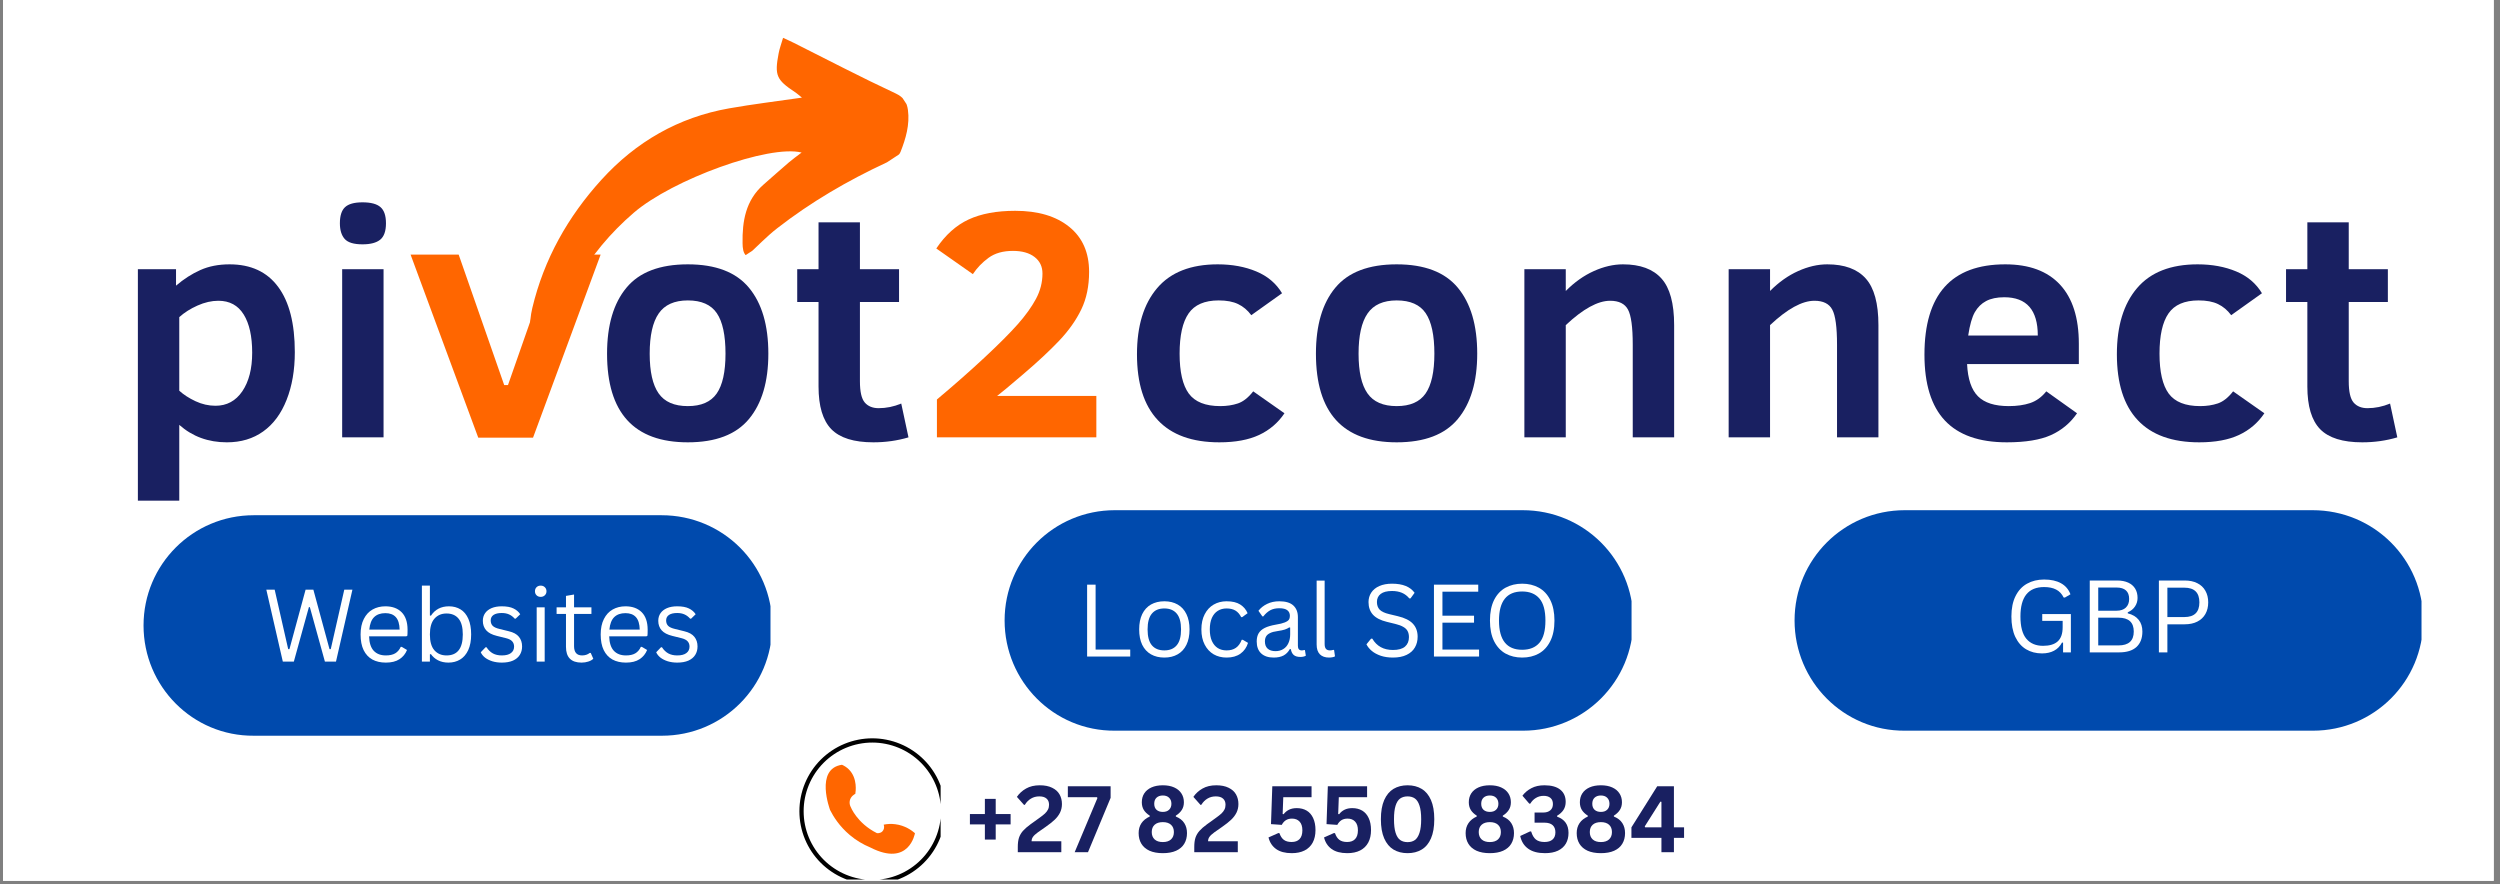
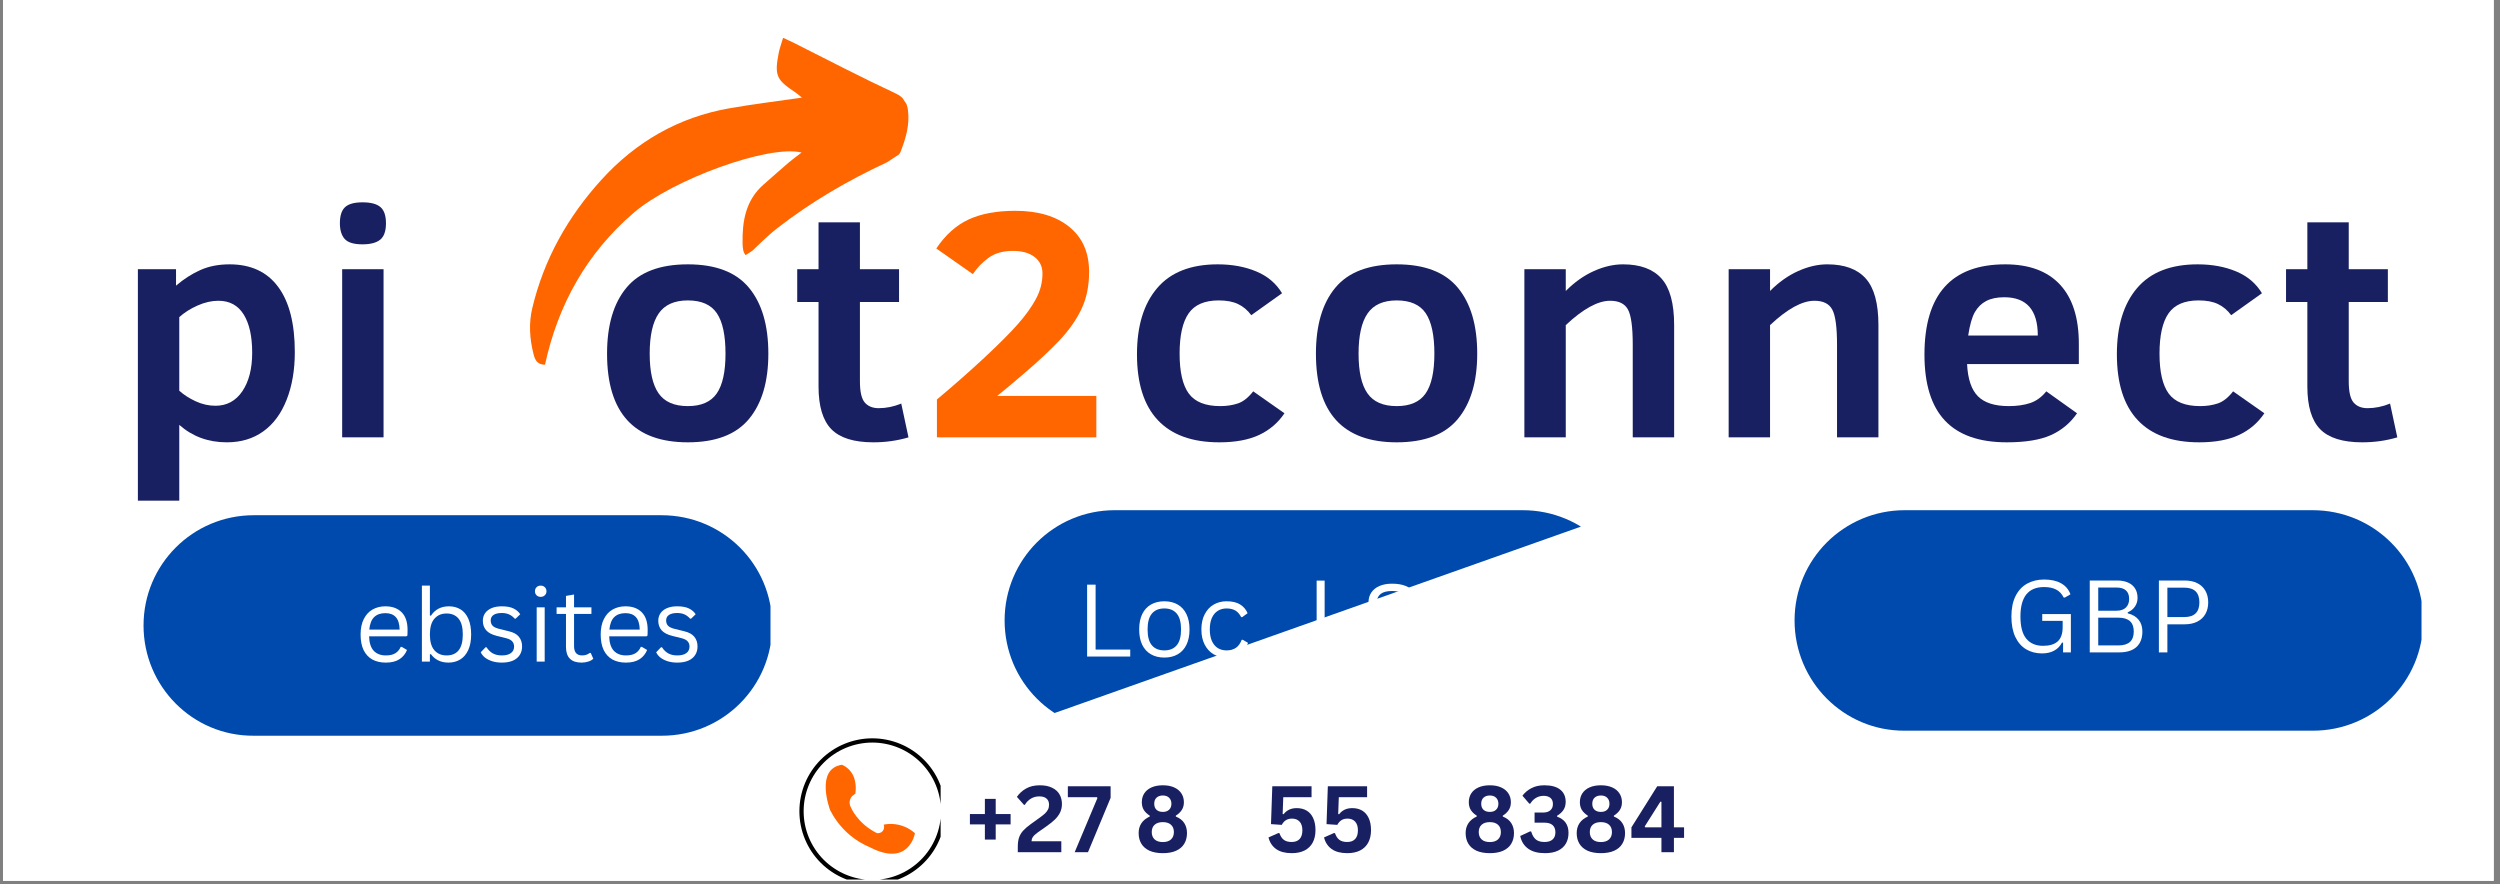
<svg xmlns="http://www.w3.org/2000/svg" width="755" zoomAndPan="magnify" viewBox="0 0 566.25 200.25" height="267" preserveAspectRatio="xMidYMid meet" version="1.0">
  <rect x="0" y="0" width="566.25" height="200.25" fill="#808080" stroke="none" />
  <defs>
    <g />
    <clipPath id="a6c77762ba">
      <path d="M 0.684 0 L 564.82 0 L 564.82 199.504 L 0.684 199.504 Z M 0.684 0 " clip-rule="nonzero" />
    </clipPath>
    <clipPath id="4dc2f26b27">
-       <path d="M 222.543 115.215 L 364.547 115.215 L 364.547 165.508 L 222.543 165.508 Z M 222.543 115.215 " clip-rule="nonzero" />
+       <path d="M 222.543 115.215 L 364.547 115.215 L 222.543 165.508 Z M 222.543 115.215 " clip-rule="nonzero" />
    </clipPath>
    <clipPath id="398342d49f">
      <path d="M 401.469 115.215 L 543.473 115.215 L 543.473 165.508 L 401.469 165.508 Z M 401.469 115.215 " clip-rule="nonzero" />
    </clipPath>
    <clipPath id="42e97d44d5">
      <path d="M 27.512 116.355 L 169.516 116.355 L 169.516 166.648 L 27.512 166.648 Z M 27.512 116.355 " clip-rule="nonzero" />
    </clipPath>
    <clipPath id="0ac85bfa64">
      <rect x="0" width="102" y="0" height="32" />
    </clipPath>
    <clipPath id="f11c4d0ff4">
      <rect x="0" width="113" y="0" height="32" />
    </clipPath>
    <clipPath id="3445ace705">
      <rect x="0" width="49" y="0" height="32" />
    </clipPath>
    <clipPath id="80c3dd6ad9">
      <path d="M 0.703 18 L 542 18 L 542 121 L 0.703 121 Z M 0.703 18 " clip-rule="nonzero" />
    </clipPath>
    <clipPath id="c2c0cfdced">
      <rect x="0" width="542" y="0" height="103" />
    </clipPath>
    <clipPath id="c444443379">
      <path d="M 115 8 L 201 8 L 201 83 L 115 83 Z M 115 8 " clip-rule="nonzero" />
    </clipPath>
    <clipPath id="6b1424fbbd">
      <path d="M 99.285 56.559 L 185.012 0.266 L 205.039 30.766 L 119.312 87.059 Z M 99.285 56.559 " clip-rule="nonzero" />
    </clipPath>
    <clipPath id="ad79d0d985">
      <path d="M 99.285 56.559 L 185.012 0.266 L 205.039 30.766 L 119.312 87.059 Z M 99.285 56.559 " clip-rule="nonzero" />
    </clipPath>
    <clipPath id="a22be20e23">
      <path d="M 0.02 41 L 45 41 L 45 84 L 0.02 84 Z M 0.02 41 " clip-rule="nonzero" />
    </clipPath>
    <clipPath id="b6c41a235a">
      <rect x="0" width="46" y="0" height="107" />
    </clipPath>
    <clipPath id="5dbfd53ded">
      <rect x="0" width="545" y="0" height="168" />
    </clipPath>
    <clipPath id="2d9323da38">
      <path d="M 180.922 167.086 L 213.051 167.086 L 213.051 199.219 L 180.922 199.219 Z M 180.922 167.086 " clip-rule="nonzero" />
    </clipPath>
  </defs>
  <g clip-path="url(#a6c77762ba)">
    <path fill="#ffffff" d="M 0.684 0 L 564.82 0 L 564.82 199.504 L 0.684 199.504 Z M 0.684 0 " fill-opacity="1" fill-rule="nonzero" />
    <path fill="#ffffff" d="M 0.684 0 L 564.82 0 L 564.82 199.504 L 0.684 199.504 Z M 0.684 0 " fill-opacity="1" fill-rule="nonzero" />
  </g>
  <g transform="matrix(1, 0, 0, 1, 5, 0)">
    <g clip-path="url(#5dbfd53ded)">
      <g clip-path="url(#4dc2f26b27)">
        <path fill="#004aad" d="M 364.934 140.531 C 364.934 154.352 353.781 165.5 339.965 165.5 L 247.516 165.5 C 233.695 165.598 222.543 154.352 222.543 140.531 C 222.543 126.711 233.695 115.559 247.516 115.559 L 339.867 115.559 C 353.781 115.559 364.934 126.711 364.934 140.531 Z M 364.934 140.531 " fill-opacity="1" fill-rule="nonzero" />
      </g>
      <g clip-path="url(#398342d49f)">
        <path fill="#004aad" d="M 543.859 140.531 C 543.859 154.352 532.707 165.5 518.891 165.5 L 426.441 165.5 C 412.621 165.598 401.469 154.352 401.469 140.531 C 401.469 126.711 412.621 115.559 426.441 115.559 L 518.793 115.559 C 532.707 115.559 543.859 126.711 543.859 140.531 Z M 543.859 140.531 " fill-opacity="1" fill-rule="nonzero" />
      </g>
      <g clip-path="url(#42e97d44d5)">
        <path fill="#004aad" d="M 169.902 141.672 C 169.902 155.492 158.75 166.641 144.93 166.641 L 52.48 166.641 C 38.664 166.738 27.512 155.492 27.512 141.672 C 27.512 127.852 38.664 116.699 52.48 116.699 L 144.836 116.699 C 158.75 116.699 169.902 127.852 169.902 141.672 Z M 169.902 141.672 " fill-opacity="1" fill-rule="nonzero" />
      </g>
      <g transform="matrix(1, 0, 0, 1, 53, 125)">
        <g clip-path="url(#0ac85bfa64)">
          <g fill="#ffffff" fill-opacity="1">
            <g transform="translate(1.448, 24.846)">
              <g>
-                 <path d="M 7.109 0 L 4.609 0 L 0.875 -16.281 L 2.766 -16.281 L 5.828 -2.812 L 6.109 -2.812 L 9.766 -16.281 L 11.531 -16.281 L 15.188 -2.812 L 15.469 -2.812 L 18.531 -16.281 L 20.375 -16.281 L 16.656 0 L 14.141 0 L 10.734 -12.328 L 10.516 -12.328 Z M 7.109 0 " />
-               </g>
+                 </g>
            </g>
          </g>
          <g fill="#ffffff" fill-opacity="1">
            <g transform="translate(22.329, 24.846)">
              <g>
                <path d="M 11.703 -5.719 L 3.266 -5.719 C 3.316 -4.227 3.672 -3.133 4.328 -2.438 C 4.992 -1.738 5.906 -1.391 7.062 -1.391 C 7.938 -1.391 8.641 -1.547 9.172 -1.859 C 9.711 -2.172 10.133 -2.66 10.438 -3.328 L 10.672 -3.328 L 11.859 -2.625 C 11.504 -1.738 10.93 -1.039 10.141 -0.531 C 9.359 -0.02 8.332 0.234 7.062 0.234 C 5.875 0.234 4.852 0 4 -0.469 C 3.156 -0.938 2.5 -1.645 2.031 -2.594 C 1.57 -3.539 1.344 -4.723 1.344 -6.141 C 1.344 -7.523 1.586 -8.695 2.078 -9.656 C 2.566 -10.613 3.227 -11.328 4.062 -11.797 C 4.906 -12.273 5.867 -12.516 6.953 -12.516 C 8.523 -12.516 9.754 -12.066 10.641 -11.172 C 11.523 -10.285 11.973 -8.973 11.984 -7.234 C 11.984 -6.555 11.969 -6.098 11.938 -5.859 Z M 10.188 -7.234 C 10.156 -8.535 9.863 -9.484 9.312 -10.078 C 8.77 -10.672 7.984 -10.969 6.953 -10.969 C 5.879 -10.969 5.035 -10.672 4.422 -10.078 C 3.805 -9.484 3.438 -8.535 3.312 -7.234 Z M 10.188 -7.234 " />
              </g>
            </g>
          </g>
          <g fill="#ffffff" fill-opacity="1">
            <g transform="translate(35.418, 24.846)">
              <g>
                <path d="M 8.156 0.234 C 7.25 0.234 6.457 0.055 5.781 -0.297 C 5.113 -0.648 4.582 -1.113 4.188 -1.688 L 3.953 -1.641 L 3.953 0 L 2.141 0 L 2.141 -17.203 L 3.953 -17.203 L 3.953 -10.438 L 4.188 -10.391 C 5.125 -11.805 6.484 -12.516 8.266 -12.516 C 9.266 -12.516 10.145 -12.281 10.906 -11.812 C 11.664 -11.344 12.254 -10.629 12.672 -9.672 C 13.086 -8.723 13.297 -7.547 13.297 -6.141 C 13.297 -4.742 13.078 -3.566 12.641 -2.609 C 12.203 -1.66 11.594 -0.945 10.812 -0.469 C 10.039 0 9.156 0.234 8.156 0.234 Z M 7.719 -1.391 C 10.176 -1.391 11.406 -2.973 11.406 -6.141 C 11.406 -7.773 11.082 -8.973 10.438 -9.734 C 9.801 -10.504 8.895 -10.891 7.719 -10.891 C 6.57 -10.891 5.656 -10.492 4.969 -9.703 C 4.289 -8.922 3.953 -7.734 3.953 -6.141 C 3.953 -4.535 4.289 -3.344 4.969 -2.562 C 5.656 -1.781 6.57 -1.391 7.719 -1.391 Z M 7.719 -1.391 " />
              </g>
            </g>
          </g>
          <g fill="#ffffff" fill-opacity="1">
            <g transform="translate(50.066, 24.846)">
              <g>
                <path d="M 5.594 0.234 C 4.82 0.234 4.109 0.133 3.453 -0.062 C 2.797 -0.27 2.238 -0.551 1.781 -0.906 C 1.332 -1.27 1.016 -1.672 0.828 -2.109 L 1.906 -3.234 L 2.141 -3.234 C 2.535 -2.617 3.016 -2.156 3.578 -1.844 C 4.148 -1.539 4.82 -1.391 5.594 -1.391 C 6.5 -1.391 7.188 -1.566 7.656 -1.922 C 8.133 -2.273 8.375 -2.766 8.375 -3.391 C 8.375 -3.879 8.227 -4.281 7.938 -4.594 C 7.656 -4.906 7.195 -5.141 6.562 -5.297 L 4.484 -5.812 C 3.379 -6.082 2.57 -6.504 2.062 -7.078 C 1.551 -7.66 1.297 -8.379 1.297 -9.234 C 1.297 -9.898 1.469 -10.477 1.812 -10.969 C 2.156 -11.457 2.645 -11.836 3.281 -12.109 C 3.926 -12.379 4.691 -12.516 5.578 -12.516 C 6.703 -12.516 7.586 -12.352 8.234 -12.031 C 8.891 -11.719 9.398 -11.281 9.766 -10.719 L 8.734 -9.719 L 8.516 -9.719 C 8.117 -10.164 7.688 -10.488 7.219 -10.688 C 6.758 -10.895 6.211 -11 5.578 -11 C 4.766 -11 4.145 -10.852 3.719 -10.562 C 3.289 -10.27 3.078 -9.852 3.078 -9.312 C 3.078 -8.812 3.227 -8.406 3.531 -8.094 C 3.832 -7.789 4.363 -7.551 5.125 -7.375 L 7.156 -6.875 C 8.227 -6.625 9 -6.203 9.469 -5.609 C 9.945 -5.023 10.188 -4.297 10.188 -3.422 C 10.188 -2.703 10.016 -2.066 9.672 -1.516 C 9.328 -0.961 8.812 -0.531 8.125 -0.219 C 7.438 0.082 6.594 0.234 5.594 0.234 Z M 5.594 0.234 " />
              </g>
            </g>
          </g>
          <g fill="#ffffff" fill-opacity="1">
            <g transform="translate(61.419, 24.846)">
              <g>
                <path d="M 3.047 -14.656 C 2.66 -14.656 2.348 -14.773 2.109 -15.016 C 1.867 -15.254 1.75 -15.555 1.75 -15.922 C 1.75 -16.297 1.867 -16.602 2.109 -16.844 C 2.348 -17.082 2.66 -17.203 3.047 -17.203 C 3.43 -17.203 3.742 -17.082 3.984 -16.844 C 4.234 -16.602 4.359 -16.297 4.359 -15.922 C 4.359 -15.555 4.234 -15.254 3.984 -15.016 C 3.742 -14.773 3.43 -14.656 3.047 -14.656 Z M 2.141 0 L 2.141 -12.281 L 3.953 -12.281 L 3.953 0 Z M 2.141 0 " />
              </g>
            </g>
          </g>
          <g fill="#ffffff" fill-opacity="1">
            <g transform="translate(67.507, 24.846)">
              <g>
                <path d="M 8.297 -1.953 L 8.875 -0.641 C 8.594 -0.359 8.211 -0.145 7.734 0 C 7.266 0.156 6.758 0.234 6.219 0.234 C 3.863 0.234 2.688 -0.953 2.688 -3.328 L 2.688 -10.797 L 0.562 -10.797 L 0.562 -12.281 L 2.688 -12.281 L 2.688 -14.875 L 4.516 -15.188 L 4.516 -12.281 L 8.453 -12.281 L 8.453 -10.797 L 4.516 -10.797 L 4.516 -3.5 C 4.516 -2.094 5.125 -1.391 6.344 -1.391 C 7.008 -1.391 7.582 -1.578 8.062 -1.953 Z M 8.297 -1.953 " />
              </g>
            </g>
          </g>
          <g fill="#ffffff" fill-opacity="1">
            <g transform="translate(76.712, 24.846)">
              <g>
                <path d="M 11.703 -5.719 L 3.266 -5.719 C 3.316 -4.227 3.672 -3.133 4.328 -2.438 C 4.992 -1.738 5.906 -1.391 7.062 -1.391 C 7.938 -1.391 8.641 -1.547 9.172 -1.859 C 9.711 -2.172 10.133 -2.66 10.438 -3.328 L 10.672 -3.328 L 11.859 -2.625 C 11.504 -1.738 10.93 -1.039 10.141 -0.531 C 9.359 -0.02 8.332 0.234 7.062 0.234 C 5.875 0.234 4.852 0 4 -0.469 C 3.156 -0.938 2.5 -1.645 2.031 -2.594 C 1.57 -3.539 1.344 -4.723 1.344 -6.141 C 1.344 -7.523 1.586 -8.695 2.078 -9.656 C 2.566 -10.613 3.227 -11.328 4.062 -11.797 C 4.906 -12.273 5.867 -12.516 6.953 -12.516 C 8.523 -12.516 9.754 -12.066 10.641 -11.172 C 11.523 -10.285 11.973 -8.973 11.984 -7.234 C 11.984 -6.555 11.969 -6.098 11.938 -5.859 Z M 10.188 -7.234 C 10.156 -8.535 9.863 -9.484 9.312 -10.078 C 8.77 -10.672 7.984 -10.969 6.953 -10.969 C 5.879 -10.969 5.035 -10.672 4.422 -10.078 C 3.805 -9.484 3.438 -8.535 3.312 -7.234 Z M 10.188 -7.234 " />
              </g>
            </g>
          </g>
          <g fill="#ffffff" fill-opacity="1">
            <g transform="translate(89.801, 24.846)">
              <g>
                <path d="M 5.594 0.234 C 4.82 0.234 4.109 0.133 3.453 -0.062 C 2.797 -0.27 2.238 -0.551 1.781 -0.906 C 1.332 -1.27 1.016 -1.672 0.828 -2.109 L 1.906 -3.234 L 2.141 -3.234 C 2.535 -2.617 3.016 -2.156 3.578 -1.844 C 4.148 -1.539 4.82 -1.391 5.594 -1.391 C 6.5 -1.391 7.188 -1.566 7.656 -1.922 C 8.133 -2.273 8.375 -2.766 8.375 -3.391 C 8.375 -3.879 8.227 -4.281 7.938 -4.594 C 7.656 -4.906 7.195 -5.141 6.562 -5.297 L 4.484 -5.812 C 3.379 -6.082 2.57 -6.504 2.062 -7.078 C 1.551 -7.66 1.297 -8.379 1.297 -9.234 C 1.297 -9.898 1.469 -10.477 1.812 -10.969 C 2.156 -11.457 2.645 -11.836 3.281 -12.109 C 3.926 -12.379 4.691 -12.516 5.578 -12.516 C 6.703 -12.516 7.586 -12.352 8.234 -12.031 C 8.891 -11.719 9.398 -11.281 9.766 -10.719 L 8.734 -9.719 L 8.516 -9.719 C 8.117 -10.164 7.688 -10.488 7.219 -10.688 C 6.758 -10.895 6.211 -11 5.578 -11 C 4.766 -11 4.145 -10.852 3.719 -10.562 C 3.289 -10.27 3.078 -9.852 3.078 -9.312 C 3.078 -8.812 3.227 -8.406 3.531 -8.094 C 3.832 -7.789 4.363 -7.551 5.125 -7.375 L 7.156 -6.875 C 8.227 -6.625 9 -6.203 9.469 -5.609 C 9.945 -5.023 10.188 -4.297 10.188 -3.422 C 10.188 -2.703 10.016 -2.066 9.672 -1.516 C 9.328 -0.961 8.812 -0.531 8.125 -0.219 C 7.438 0.082 6.594 0.234 5.594 0.234 Z M 5.594 0.234 " />
              </g>
            </g>
          </g>
        </g>
      </g>
      <g transform="matrix(1, 0, 0, 1, 237, 124)">
        <g clip-path="url(#f11c4d0ff4)">
          <g fill="#ffffff" fill-opacity="1">
            <g transform="translate(1.779, 24.705)">
              <g>
                <path d="M 4.375 -16.281 L 4.375 -1.578 L 12.219 -1.578 L 12.219 0 L 2.453 0 L 2.453 -16.281 Z M 4.375 -16.281 " />
              </g>
            </g>
          </g>
          <g fill="#ffffff" fill-opacity="1">
            <g transform="translate(14.679, 24.705)">
              <g>
                <path d="M 7.047 0.234 C 5.891 0.234 4.879 -0.008 4.016 -0.5 C 3.16 -0.988 2.5 -1.707 2.031 -2.656 C 1.57 -3.613 1.344 -4.773 1.344 -6.141 C 1.344 -7.492 1.57 -8.648 2.031 -9.609 C 2.5 -10.566 3.16 -11.289 4.016 -11.781 C 4.879 -12.27 5.891 -12.516 7.047 -12.516 C 8.203 -12.516 9.207 -12.27 10.062 -11.781 C 10.926 -11.289 11.586 -10.566 12.047 -9.609 C 12.516 -8.648 12.75 -7.492 12.75 -6.141 C 12.75 -4.773 12.516 -3.613 12.047 -2.656 C 11.586 -1.707 10.926 -0.988 10.062 -0.5 C 9.207 -0.008 8.203 0.234 7.047 0.234 Z M 7.047 -1.391 C 8.266 -1.391 9.195 -1.773 9.844 -2.547 C 10.5 -3.316 10.828 -4.516 10.828 -6.141 C 10.828 -7.766 10.5 -8.961 9.844 -9.734 C 9.195 -10.504 8.266 -10.891 7.047 -10.891 C 5.816 -10.891 4.875 -10.5 4.219 -9.719 C 3.57 -8.945 3.25 -7.754 3.25 -6.141 C 3.25 -4.516 3.57 -3.316 4.219 -2.547 C 4.875 -1.773 5.816 -1.391 7.047 -1.391 Z M 7.047 -1.391 " />
              </g>
            </g>
          </g>
          <g fill="#ffffff" fill-opacity="1">
            <g transform="translate(28.77, 24.705)">
              <g>
                <path d="M 7.047 0.234 C 5.961 0.234 4.988 -0.008 4.125 -0.5 C 3.27 -1 2.594 -1.727 2.094 -2.688 C 1.594 -3.645 1.344 -4.797 1.344 -6.141 C 1.344 -7.473 1.594 -8.617 2.094 -9.578 C 2.594 -10.547 3.27 -11.273 4.125 -11.766 C 4.988 -12.266 5.961 -12.516 7.047 -12.516 C 8.348 -12.516 9.379 -12.27 10.141 -11.781 C 10.91 -11.289 11.469 -10.633 11.812 -9.812 L 10.578 -8.922 L 10.359 -8.922 C 10.016 -9.598 9.582 -10.094 9.062 -10.406 C 8.539 -10.727 7.867 -10.891 7.047 -10.891 C 6.285 -10.891 5.617 -10.707 5.047 -10.344 C 4.484 -9.988 4.039 -9.457 3.719 -8.75 C 3.406 -8.039 3.25 -7.172 3.25 -6.141 C 3.25 -5.109 3.406 -4.238 3.719 -3.531 C 4.039 -2.82 4.484 -2.285 5.047 -1.922 C 5.617 -1.566 6.285 -1.391 7.047 -1.391 C 7.898 -1.391 8.602 -1.582 9.156 -1.969 C 9.719 -2.352 10.16 -2.961 10.484 -3.797 L 10.719 -3.797 L 11.906 -3.094 C 11.594 -2.062 11.023 -1.25 10.203 -0.656 C 9.379 -0.062 8.328 0.234 7.047 0.234 Z M 7.047 0.234 " />
              </g>
            </g>
          </g>
          <g fill="#ffffff" fill-opacity="1">
            <g transform="translate(41.426, 24.705)">
              <g>
-                 <path d="M 5.062 0.234 C 3.852 0.234 2.91 -0.078 2.234 -0.703 C 1.555 -1.336 1.219 -2.242 1.219 -3.422 C 1.219 -4.148 1.363 -4.766 1.656 -5.266 C 1.957 -5.766 2.422 -6.172 3.047 -6.484 C 3.68 -6.797 4.508 -7.039 5.531 -7.219 C 6.426 -7.363 7.102 -7.531 7.562 -7.719 C 8.031 -7.906 8.344 -8.113 8.5 -8.344 C 8.656 -8.57 8.734 -8.859 8.734 -9.203 C 8.734 -9.766 8.539 -10.191 8.156 -10.484 C 7.781 -10.785 7.172 -10.938 6.328 -10.938 C 5.523 -10.938 4.836 -10.781 4.266 -10.469 C 3.703 -10.156 3.188 -9.695 2.719 -9.094 L 2.5 -9.094 L 1.609 -10.359 C 2.117 -11.016 2.773 -11.535 3.578 -11.922 C 4.379 -12.316 5.297 -12.516 6.328 -12.516 C 7.773 -12.516 8.836 -12.195 9.516 -11.562 C 10.203 -10.926 10.547 -10.047 10.547 -8.922 L 10.547 -2.422 C 10.547 -1.734 10.836 -1.391 11.422 -1.391 C 11.609 -1.391 11.797 -1.422 11.984 -1.484 L 12.141 -1.453 L 12.344 -0.188 C 12.207 -0.102 12.031 -0.035 11.812 0.016 C 11.594 0.066 11.367 0.094 11.141 0.094 C 10.461 0.094 9.953 -0.051 9.609 -0.344 C 9.266 -0.645 9.047 -1.086 8.953 -1.672 L 8.719 -1.688 C 8.363 -1.039 7.891 -0.555 7.297 -0.234 C 6.703 0.078 5.957 0.234 5.062 0.234 Z M 5.469 -1.219 C 6.145 -1.219 6.734 -1.375 7.234 -1.688 C 7.742 -2 8.129 -2.441 8.391 -3.016 C 8.66 -3.586 8.797 -4.25 8.797 -5 L 8.797 -6.562 L 8.578 -6.594 C 8.305 -6.406 7.973 -6.242 7.578 -6.109 C 7.18 -5.984 6.633 -5.867 5.938 -5.766 C 5.219 -5.672 4.648 -5.52 4.234 -5.312 C 3.816 -5.113 3.52 -4.859 3.344 -4.547 C 3.164 -4.242 3.078 -3.867 3.078 -3.422 C 3.078 -2.703 3.285 -2.156 3.703 -1.781 C 4.129 -1.406 4.719 -1.219 5.469 -1.219 Z M 5.469 -1.219 " />
-               </g>
+                 </g>
            </g>
          </g>
          <g fill="#ffffff" fill-opacity="1">
            <g transform="translate(54.125, 24.705)">
              <g>
                <path d="M 4.891 0.234 C 4.016 0.234 3.328 -0.008 2.828 -0.5 C 2.336 -1 2.094 -1.738 2.094 -2.719 L 2.094 -17.203 L 3.906 -17.203 L 3.906 -2.844 C 3.906 -2.332 4.004 -1.961 4.203 -1.734 C 4.398 -1.504 4.707 -1.391 5.125 -1.391 C 5.375 -1.391 5.629 -1.43 5.891 -1.516 L 6.047 -1.469 L 6.25 -0.047 C 6.125 0.047 5.938 0.113 5.688 0.156 C 5.438 0.207 5.172 0.234 4.891 0.234 Z M 4.891 0.234 " />
              </g>
            </g>
          </g>
          <g fill="#ffffff" fill-opacity="1">
            <g transform="translate(60.804, 24.705)">
              <g />
            </g>
          </g>
          <g fill="#ffffff" fill-opacity="1">
            <g transform="translate(66.391, 24.705)">
              <g>
                <path d="M 7.109 0.234 C 6.086 0.234 5.172 0.098 4.359 -0.172 C 3.547 -0.453 2.867 -0.816 2.328 -1.266 C 1.785 -1.723 1.379 -2.223 1.109 -2.766 L 2.156 -4.047 L 2.438 -4.047 C 3.445 -2.336 5.004 -1.484 7.109 -1.484 C 8.336 -1.484 9.25 -1.738 9.844 -2.25 C 10.438 -2.77 10.734 -3.484 10.734 -4.391 C 10.734 -4.93 10.633 -5.383 10.438 -5.75 C 10.25 -6.125 9.926 -6.441 9.469 -6.703 C 9.02 -6.973 8.406 -7.203 7.625 -7.391 L 5.719 -7.859 C 4.301 -8.203 3.254 -8.742 2.578 -9.484 C 1.91 -10.234 1.578 -11.18 1.578 -12.328 C 1.578 -13.129 1.785 -13.848 2.203 -14.484 C 2.617 -15.117 3.227 -15.613 4.031 -15.969 C 4.832 -16.32 5.789 -16.5 6.906 -16.5 C 8.125 -16.5 9.156 -16.328 10 -15.984 C 10.844 -15.641 11.516 -15.125 12.016 -14.438 L 11.094 -13.172 L 10.812 -13.172 C 10.344 -13.742 9.785 -14.164 9.141 -14.438 C 8.504 -14.707 7.758 -14.844 6.906 -14.844 C 5.77 -14.844 4.914 -14.625 4.344 -14.188 C 3.77 -13.75 3.484 -13.141 3.484 -12.359 C 3.484 -11.629 3.691 -11.047 4.109 -10.609 C 4.535 -10.18 5.25 -9.848 6.25 -9.609 L 8.203 -9.141 C 9.785 -8.766 10.93 -8.191 11.641 -7.422 C 12.348 -6.66 12.703 -5.68 12.703 -4.484 C 12.703 -3.566 12.492 -2.754 12.078 -2.047 C 11.672 -1.336 11.047 -0.781 10.203 -0.375 C 9.367 0.031 8.336 0.234 7.109 0.234 Z M 7.109 0.234 " />
              </g>
            </g>
          </g>
          <g fill="#ffffff" fill-opacity="1">
            <g transform="translate(80.337, 24.705)">
              <g>
                <path d="M 4.375 -7.672 L 4.375 -1.578 L 12.672 -1.578 L 12.672 0 L 2.453 0 L 2.453 -16.281 L 12.484 -16.281 L 12.484 -14.688 L 4.375 -14.688 L 4.375 -9.25 L 11.531 -9.25 L 11.531 -7.672 Z M 4.375 -7.672 " />
              </g>
            </g>
          </g>
          <g fill="#ffffff" fill-opacity="1">
            <g transform="translate(93.85, 24.705)">
              <g>
                <path d="M 8.922 0.234 C 7.516 0.234 6.258 -0.066 5.156 -0.672 C 4.062 -1.285 3.195 -2.219 2.562 -3.469 C 1.938 -4.719 1.625 -6.273 1.625 -8.141 C 1.625 -10.004 1.938 -11.562 2.562 -12.812 C 3.195 -14.062 4.062 -14.988 5.156 -15.594 C 6.258 -16.195 7.516 -16.5 8.922 -16.5 C 10.336 -16.5 11.594 -16.195 12.688 -15.594 C 13.789 -14.988 14.656 -14.062 15.281 -12.812 C 15.914 -11.562 16.234 -10.004 16.234 -8.141 C 16.234 -6.273 15.914 -4.719 15.281 -3.469 C 14.656 -2.219 13.789 -1.285 12.688 -0.672 C 11.594 -0.066 10.336 0.234 8.922 0.234 Z M 8.922 -1.531 C 10.617 -1.531 11.922 -2.055 12.828 -3.109 C 13.734 -4.172 14.188 -5.848 14.188 -8.141 C 14.188 -10.422 13.734 -12.086 12.828 -13.141 C 11.922 -14.203 10.617 -14.734 8.922 -14.734 C 5.422 -14.734 3.672 -12.535 3.672 -8.141 C 3.672 -3.734 5.422 -1.531 8.922 -1.531 Z M 8.922 -1.531 " />
              </g>
            </g>
          </g>
        </g>
      </g>
      <g transform="matrix(1, 0, 0, 1, 448, 123)">
        <g clip-path="url(#3445ace705)">
          <g fill="#ffffff" fill-opacity="1">
            <g transform="translate(0.958, 24.764)">
              <g>
                <path d="M 8.562 0.234 C 7.195 0.234 5.992 -0.078 4.953 -0.703 C 3.91 -1.328 3.094 -2.266 2.5 -3.516 C 1.914 -4.773 1.625 -6.316 1.625 -8.141 C 1.625 -9.961 1.938 -11.5 2.562 -12.75 C 3.188 -14.008 4.055 -14.945 5.172 -15.562 C 6.285 -16.188 7.57 -16.5 9.031 -16.5 C 10.582 -16.5 11.859 -16.219 12.859 -15.656 C 13.867 -15.102 14.582 -14.27 15 -13.156 L 13.75 -12.422 L 13.469 -12.422 C 13.039 -13.266 12.469 -13.867 11.75 -14.234 C 11.031 -14.609 10.125 -14.797 9.031 -14.797 C 5.457 -14.797 3.672 -12.578 3.672 -8.141 C 3.672 -5.828 4.117 -4.141 5.016 -3.078 C 5.91 -2.016 7.172 -1.484 8.797 -1.484 C 10.273 -1.484 11.383 -1.82 12.125 -2.5 C 12.863 -3.176 13.234 -4.242 13.234 -5.703 L 13.234 -7.141 L 8.609 -7.141 L 8.609 -8.672 L 15.094 -8.672 L 15.094 0 L 13.328 0 L 13.328 -2.188 L 13.094 -2.234 C 12.656 -1.398 12.051 -0.781 11.281 -0.375 C 10.52 0.031 9.613 0.234 8.562 0.234 Z M 8.562 0.234 " />
              </g>
            </g>
          </g>
          <g fill="#ffffff" fill-opacity="1">
            <g transform="translate(17.876, 24.764)">
              <g>
                <path d="M 2.453 0 L 2.453 -16.281 L 8.625 -16.281 C 9.625 -16.281 10.473 -16.117 11.172 -15.797 C 11.867 -15.473 12.395 -15.016 12.75 -14.422 C 13.102 -13.836 13.281 -13.141 13.281 -12.328 C 13.281 -11.617 13.086 -10.977 12.703 -10.406 C 12.328 -9.832 11.781 -9.391 11.062 -9.078 L 11.062 -8.844 C 12.145 -8.57 12.969 -8.082 13.531 -7.375 C 14.094 -6.676 14.375 -5.789 14.375 -4.719 C 14.375 -3.207 13.926 -2.039 13.031 -1.219 C 12.145 -0.406 10.832 0 9.094 0 Z M 8.531 -9.438 C 9.438 -9.438 10.133 -9.672 10.625 -10.141 C 11.125 -10.617 11.375 -11.27 11.375 -12.094 C 11.375 -12.957 11.133 -13.602 10.656 -14.031 C 10.176 -14.469 9.469 -14.688 8.531 -14.688 L 4.375 -14.688 L 4.375 -9.438 Z M 8.953 -1.578 C 11.266 -1.578 12.422 -2.625 12.422 -4.719 C 12.422 -6.812 11.266 -7.859 8.953 -7.859 L 4.375 -7.859 L 4.375 -1.578 Z M 8.953 -1.578 " />
              </g>
            </g>
          </g>
          <g fill="#ffffff" fill-opacity="1">
            <g transform="translate(33.536, 24.764)">
              <g>
                <path d="M 8.281 -16.281 C 9.406 -16.281 10.363 -16.078 11.156 -15.672 C 11.957 -15.273 12.566 -14.703 12.984 -13.953 C 13.41 -13.203 13.625 -12.328 13.625 -11.328 C 13.625 -10.316 13.41 -9.438 12.984 -8.688 C 12.566 -7.945 11.957 -7.375 11.156 -6.969 C 10.363 -6.562 9.406 -6.359 8.281 -6.359 L 4.375 -6.359 L 4.375 0 L 2.453 0 L 2.453 -16.281 Z M 8.219 -8 C 10.488 -8 11.625 -9.109 11.625 -11.328 C 11.625 -13.547 10.488 -14.656 8.219 -14.656 L 4.375 -14.656 L 4.375 -8 Z M 8.219 -8 " />
              </g>
            </g>
          </g>
        </g>
      </g>
      <g clip-path="url(#80c3dd6ad9)">
        <g transform="matrix(1, 0, 0, 1, 0, 18)">
          <g clip-path="url(#c2c0cfdced)">
            <g fill="#192061" fill-opacity="1">
              <g transform="translate(1.016, 81.061)">
                <g />
              </g>
            </g>
            <g fill="#192061" fill-opacity="1">
              <g transform="translate(20.964, 81.061)">
                <g>
                  <path d="M 40.812 -19.312 C 40.812 -15.227 40.191 -11.625 38.953 -8.5 C 37.723 -5.375 35.957 -2.988 33.656 -1.344 C 31.363 0.301 28.617 1.125 25.422 1.125 C 21.211 1.125 17.617 -0.191 14.641 -2.828 L 14.641 14.344 L 5.266 14.344 L 5.266 -38.094 L 13.906 -38.094 L 13.906 -34.359 C 15.656 -35.859 17.488 -37.035 19.406 -37.891 C 21.332 -38.754 23.539 -39.188 26.031 -39.188 C 30.852 -39.188 34.52 -37.488 37.031 -34.094 C 39.551 -30.707 40.812 -25.781 40.812 -19.312 Z M 31.156 -19.172 C 31.156 -22.879 30.516 -25.766 29.234 -27.828 C 27.953 -29.898 26.039 -30.938 23.5 -30.938 C 21.969 -30.938 20.395 -30.578 18.781 -29.859 C 17.176 -29.148 15.797 -28.273 14.641 -27.234 L 14.641 -10.562 C 15.629 -9.664 16.852 -8.875 18.312 -8.188 C 19.781 -7.5 21.289 -7.156 22.844 -7.156 C 25.406 -7.156 27.43 -8.25 28.922 -10.438 C 30.41 -12.633 31.156 -15.547 31.156 -19.172 Z M 31.156 -19.172 " />
                </g>
              </g>
            </g>
            <g fill="#192061" fill-opacity="1">
              <g transform="translate(67.234, 81.061)">
                <g>
                  <path d="M 15.188 -48.484 C 15.188 -46.711 14.75 -45.473 13.875 -44.766 C 13 -44.066 11.664 -43.719 9.875 -43.719 C 7.895 -43.719 6.547 -44.129 5.828 -44.953 C 5.109 -45.773 4.75 -46.953 4.75 -48.484 C 4.75 -50.18 5.133 -51.395 5.906 -52.125 C 6.688 -52.863 8.008 -53.234 9.875 -53.234 C 11.758 -53.234 13.113 -52.875 13.938 -52.156 C 14.77 -51.445 15.188 -50.223 15.188 -48.484 Z M 5.266 0 L 5.266 -38.094 L 14.641 -38.094 L 14.641 0 Z M 5.266 0 " />
                </g>
              </g>
            </g>
            <g fill="#192061" fill-opacity="1">
              <g transform="translate(89.26, 81.061)">
                <g />
              </g>
            </g>
            <g fill="#192061" fill-opacity="1">
              <g transform="translate(109.206, 81.061)">
                <g />
              </g>
            </g>
            <g fill="#192061" fill-opacity="1">
              <g transform="translate(129.155, 81.061)">
                <g>
                  <path d="M 39.875 -18.953 C 39.875 -12.609 38.41 -7.676 35.484 -4.156 C 32.555 -0.633 27.941 1.125 21.641 1.125 C 9.441 1.125 3.344 -5.566 3.344 -18.953 C 3.344 -25.391 4.805 -30.367 7.734 -33.891 C 10.66 -37.422 15.297 -39.188 21.641 -39.188 C 27.941 -39.188 32.555 -37.422 35.484 -33.891 C 38.41 -30.367 39.875 -25.391 39.875 -18.953 Z M 30.172 -18.953 C 30.172 -23.141 29.516 -26.195 28.203 -28.125 C 26.898 -30.051 24.711 -31.016 21.641 -31.016 C 18.586 -31.016 16.383 -30.023 15.031 -28.047 C 13.676 -26.078 13 -23.047 13 -18.953 C 13 -14.891 13.672 -11.895 15.016 -9.969 C 16.359 -8.039 18.566 -7.078 21.641 -7.078 C 24.672 -7.078 26.848 -8.023 28.172 -9.922 C 29.504 -11.828 30.172 -14.836 30.172 -18.953 Z M 30.172 -18.953 " />
                </g>
              </g>
            </g>
            <g fill="#192061" fill-opacity="1">
              <g transform="translate(174.445, 81.061)">
                <g>
                  <path d="M 26.328 0 C 23.805 0.75 21.156 1.125 18.375 1.125 C 13.969 1.125 10.797 0.133 8.859 -1.844 C 6.922 -3.832 5.953 -7.055 5.953 -11.516 L 5.953 -30.656 L 1.125 -30.656 L 1.125 -38.094 L 5.953 -38.094 L 5.953 -48.703 L 15.328 -48.703 L 15.328 -38.094 L 24.188 -38.094 L 24.188 -30.656 L 15.328 -30.656 L 15.328 -12.703 C 15.328 -10.336 15.695 -8.727 16.438 -7.875 C 17.176 -7.031 18.223 -6.609 19.578 -6.609 C 21.297 -6.609 23 -6.957 24.688 -7.656 Z M 26.328 0 " />
                </g>
              </g>
            </g>
            <g fill="#ff6600" fill-opacity="1">
              <g transform="translate(203.369, 81.061)">
                <g>
                  <path d="M 3.844 0 L 3.844 -8.578 C 7.789 -11.891 11.383 -15.055 14.625 -18.078 C 17.875 -21.109 20.379 -23.617 22.141 -25.609 C 23.91 -27.609 25.285 -29.52 26.266 -31.344 C 27.254 -33.176 27.75 -35.098 27.75 -37.109 C 27.75 -38.68 27.156 -39.926 25.969 -40.844 C 24.781 -41.77 23.145 -42.234 21.062 -42.234 C 18.812 -42.234 16.973 -41.711 15.547 -40.672 C 14.117 -39.629 12.93 -38.395 11.984 -36.969 L 3.703 -42.781 C 5.766 -45.852 8.203 -48.039 11.016 -49.344 C 13.836 -50.656 17.359 -51.312 21.578 -51.312 C 26.754 -51.312 30.836 -50.098 33.828 -47.672 C 36.816 -45.254 38.312 -41.859 38.312 -37.484 C 38.312 -34.254 37.723 -31.422 36.547 -28.984 C 35.379 -26.555 33.711 -24.195 31.547 -21.906 C 29.379 -19.625 26.676 -17.102 23.438 -14.344 C 20.207 -11.582 18.219 -9.926 17.469 -9.375 L 39.953 -9.375 L 39.953 0 Z M 3.844 0 " />
                </g>
              </g>
            </g>
            <g fill="#192061" fill-opacity="1">
              <g transform="translate(249.181, 81.061)">
                <g>
                  <path d="M 36.75 -5.453 C 35.301 -3.297 33.391 -1.66 31.016 -0.547 C 28.641 0.566 25.633 1.125 22 1.125 C 15.852 1.125 11.207 -0.551 8.062 -3.906 C 4.914 -7.258 3.344 -12.227 3.344 -18.812 C 3.344 -25.227 4.867 -30.227 7.922 -33.812 C 10.973 -37.395 15.547 -39.188 21.641 -39.188 C 24.91 -39.188 27.82 -38.648 30.375 -37.578 C 32.926 -36.516 34.867 -34.867 36.203 -32.641 L 29.234 -27.672 C 28.391 -28.805 27.395 -29.645 26.25 -30.188 C 25.113 -30.738 23.648 -31.016 21.859 -31.016 C 18.66 -31.016 16.383 -30.031 15.031 -28.062 C 13.676 -26.102 13 -23.066 13 -18.953 C 13 -14.836 13.691 -11.828 15.078 -9.922 C 16.473 -8.023 18.852 -7.078 22.219 -7.078 C 23.676 -7.078 25.008 -7.281 26.219 -7.688 C 27.426 -8.102 28.578 -9.016 29.672 -10.422 Z M 36.75 -5.453 " />
                </g>
              </g>
            </g>
            <g fill="#192061" fill-opacity="1">
              <g transform="translate(289.715, 81.061)">
                <g>
                  <path d="M 39.875 -18.953 C 39.875 -12.609 38.41 -7.676 35.484 -4.156 C 32.555 -0.633 27.941 1.125 21.641 1.125 C 9.441 1.125 3.344 -5.566 3.344 -18.953 C 3.344 -25.391 4.805 -30.367 7.734 -33.891 C 10.66 -37.422 15.297 -39.188 21.641 -39.188 C 27.941 -39.188 32.555 -37.422 35.484 -33.891 C 38.41 -30.367 39.875 -25.391 39.875 -18.953 Z M 30.172 -18.953 C 30.172 -23.141 29.516 -26.195 28.203 -28.125 C 26.898 -30.051 24.711 -31.016 21.641 -31.016 C 18.586 -31.016 16.383 -30.023 15.031 -28.047 C 13.676 -26.078 13 -23.047 13 -18.953 C 13 -14.891 13.672 -11.895 15.016 -9.969 C 16.359 -8.039 18.566 -7.078 21.641 -7.078 C 24.672 -7.078 26.848 -8.023 28.172 -9.922 C 29.504 -11.828 30.172 -14.836 30.172 -18.953 Z M 30.172 -18.953 " />
                </g>
              </g>
            </g>
            <g fill="#192061" fill-opacity="1">
              <g transform="translate(335.005, 81.061)">
                <g>
                  <path d="M 29.812 0 L 29.812 -20.984 C 29.812 -24.961 29.453 -27.613 28.734 -28.938 C 28.023 -30.27 26.676 -30.938 24.688 -30.938 C 21.906 -30.938 18.555 -29.098 14.641 -25.422 L 14.641 0 L 5.266 0 L 5.266 -38.094 L 14.641 -38.094 L 14.641 -33.156 C 16.617 -35.145 18.734 -36.645 20.984 -37.656 C 23.242 -38.676 25.445 -39.188 27.594 -39.188 C 31.5 -39.188 34.406 -38.117 36.312 -35.984 C 38.227 -33.859 39.188 -30.336 39.188 -25.422 L 39.188 0 Z M 29.812 0 " />
                </g>
              </g>
            </g>
            <g fill="#192061" fill-opacity="1">
              <g transform="translate(381.275, 81.061)">
                <g>
                  <path d="M 29.812 0 L 29.812 -20.984 C 29.812 -24.961 29.453 -27.613 28.734 -28.938 C 28.023 -30.27 26.676 -30.938 24.688 -30.938 C 21.906 -30.938 18.555 -29.098 14.641 -25.422 L 14.641 0 L 5.266 0 L 5.266 -38.094 L 14.641 -38.094 L 14.641 -33.156 C 16.617 -35.145 18.734 -36.645 20.984 -37.656 C 23.242 -38.676 25.445 -39.188 27.594 -39.188 C 31.5 -39.188 34.406 -38.117 36.312 -35.984 C 38.227 -33.859 39.188 -30.336 39.188 -25.422 L 39.188 0 Z M 29.812 0 " />
                </g>
              </g>
            </g>
            <g fill="#192061" fill-opacity="1">
              <g transform="translate(427.545, 81.061)">
                <g>
                  <path d="M 13 -16.594 C 13.164 -13.207 13.988 -10.773 15.469 -9.297 C 16.945 -7.816 19.27 -7.078 22.438 -7.078 C 24.281 -7.078 25.895 -7.305 27.281 -7.766 C 28.676 -8.234 29.895 -9.117 30.938 -10.422 L 37.906 -5.453 C 36.383 -3.242 34.406 -1.594 31.969 -0.5 C 29.539 0.582 26.219 1.125 22 1.125 C 15.738 1.125 11.062 -0.52 7.969 -3.812 C 4.883 -7.102 3.344 -12.078 3.344 -18.734 C 3.344 -32.367 9.441 -39.188 21.641 -39.188 C 27.066 -39.188 31.203 -37.656 34.047 -34.594 C 36.891 -31.531 38.312 -27.066 38.312 -21.203 L 38.312 -16.594 Z M 29.016 -23.062 C 29.016 -28.844 26.484 -31.734 21.422 -31.734 C 19.754 -31.734 18.383 -31.445 17.312 -30.875 C 16.25 -30.312 15.395 -29.469 14.75 -28.344 C 14.113 -27.219 13.613 -25.457 13.25 -23.062 Z M 29.016 -23.062 " />
                </g>
              </g>
            </g>
            <g fill="#192061" fill-opacity="1">
              <g transform="translate(471.129, 81.061)">
                <g>
                  <path d="M 36.75 -5.453 C 35.301 -3.297 33.391 -1.66 31.016 -0.547 C 28.641 0.566 25.633 1.125 22 1.125 C 15.852 1.125 11.207 -0.551 8.062 -3.906 C 4.914 -7.258 3.344 -12.227 3.344 -18.812 C 3.344 -25.227 4.867 -30.227 7.922 -33.812 C 10.973 -37.395 15.547 -39.188 21.641 -39.188 C 24.91 -39.188 27.82 -38.648 30.375 -37.578 C 32.926 -36.516 34.867 -34.867 36.203 -32.641 L 29.234 -27.672 C 28.391 -28.805 27.395 -29.645 26.25 -30.188 C 25.113 -30.738 23.648 -31.016 21.859 -31.016 C 18.66 -31.016 16.383 -30.031 15.031 -28.062 C 13.676 -26.102 13 -23.066 13 -18.953 C 13 -14.836 13.691 -11.828 15.078 -9.922 C 16.473 -8.023 18.852 -7.078 22.219 -7.078 C 23.676 -7.078 25.008 -7.281 26.219 -7.688 C 27.426 -8.102 28.578 -9.016 29.672 -10.422 Z M 36.75 -5.453 " />
                </g>
              </g>
            </g>
            <g fill="#192061" fill-opacity="1">
              <g transform="translate(511.662, 81.061)">
                <g>
                  <path d="M 26.328 0 C 23.805 0.75 21.156 1.125 18.375 1.125 C 13.969 1.125 10.797 0.133 8.859 -1.844 C 6.922 -3.832 5.953 -7.055 5.953 -11.516 L 5.953 -30.656 L 1.125 -30.656 L 1.125 -38.094 L 5.953 -38.094 L 5.953 -48.703 L 15.328 -48.703 L 15.328 -38.094 L 24.188 -38.094 L 24.188 -30.656 L 15.328 -30.656 L 15.328 -12.703 C 15.328 -10.336 15.695 -8.727 16.438 -7.875 C 17.176 -7.031 18.223 -6.609 19.578 -6.609 C 21.297 -6.609 23 -6.957 24.688 -7.656 Z M 26.328 0 " />
                </g>
              </g>
            </g>
          </g>
        </g>
      </g>
      <g clip-path="url(#c444443379)">
        <g clip-path="url(#6b1424fbbd)">
          <g clip-path="url(#ad79d0d985)">
            <path fill="#ff6600" d="M 118.441 82.617 C 116.543 82.59 116.133 81.352 115.824 80.113 C 114.961 76.695 114.742 73.25 115.566 69.77 C 118.211 58.688 123.637 49.059 131.246 40.695 C 139.043 32.121 148.656 26.57 160.141 24.543 C 165.547 23.59 171.008 22.93 176.637 22.113 C 176.172 21.746 175.637 21.242 175.02 20.84 C 170.863 18.074 170.41 17.078 171.352 12.125 C 171.555 11.016 171.965 9.949 172.363 8.57 C 173.371 9.039 174.102 9.355 174.816 9.715 C 182.484 13.559 190.086 17.539 197.867 21.164 C 199.75 22.051 200.418 23.242 200.645 24.895 C 201.094 28.215 200.156 31.422 198.961 34.43 C 198.543 35.484 196.98 36.258 195.785 36.82 C 187 40.906 178.672 45.758 171.031 51.703 C 168.652 53.555 166.555 55.77 164.125 57.996 C 163.301 57.391 163.211 56.176 163.191 55.109 C 163.105 50.098 163.887 45.367 167.934 41.812 C 169.848 40.137 171.742 38.445 173.668 36.793 C 174.527 36.055 175.461 35.402 176.566 34.551 C 169.195 32.699 147.348 40.633 138.57 48.168 C 127.898 57.328 121.395 68.988 118.441 82.617 Z M 118.441 82.617 " fill-opacity="1" fill-rule="nonzero" />
          </g>
        </g>
      </g>
      <g transform="matrix(1, 0, 0, 1, 87, 16)">
        <g clip-path="url(#b6c41a235a)">
          <g clip-path="url(#a22be20e23)">
            <g fill="#ff6600" fill-opacity="1">
              <g transform="translate(0.2, 83.135)">
                <g>
-                   <path d="M 28.531 0 L 16.125 0 L 0.797 -41.469 L 11.688 -41.469 L 22 -11.922 L 22.859 -11.922 L 33.203 -41.469 L 43.844 -41.469 Z M 28.531 0 " />
-                 </g>
+                   </g>
              </g>
            </g>
          </g>
        </g>
      </g>
    </g>
  </g>
  <path fill="#ff6600" d="M 188.016 183.473 C 188.016 183.473 184.48 174.129 190.703 173.219 C 191.203 173.438 191.773 173.773 192.293 174.301 C 194.285 176.316 193.805 179.355 193.727 179.805 C 193.621 179.855 192.645 180.348 192.461 181.426 C 192.352 182.066 192.582 182.574 192.68 182.766 C 192.68 182.766 194.094 186.441 198.617 188.703 C 198.691 188.715 199.352 188.805 199.844 188.324 C 200.238 187.934 200.363 187.328 200.16 186.781 C 201.023 186.609 201.895 186.574 202.77 186.684 C 205.027 186.965 206.574 188.137 207.238 188.715 C 207.238 188.715 205.957 196.477 197.129 191.953 C 195.434 191.254 193.887 190.316 192.484 189.137 C 190.082 187.117 188.73 184.891 188.016 183.473 Z M 188.016 183.473 " fill-opacity="1" fill-rule="nonzero" />
  <g clip-path="url(#2d9323da38)">
    <path stroke-linecap="butt" transform="matrix(0.012, 0, 0, 0.012, 173.58, 159.746)" fill="none" stroke-linejoin="miter" d="M 3336.517 1999.979 C 3336.517 2087.899 3327.89 2174.492 3310.638 2260.753 C 3293.718 2346.683 3268.171 2430.29 3234.662 2511.242 C 3201.153 2592.527 3160.013 2669.498 3111.242 2742.489 C 3062.472 2815.479 3007.065 2882.829 2945.024 2944.87 C 2882.982 3006.912 2815.3 3062.318 2742.31 3111.089 C 2669.32 3159.86 2592.349 3201 2511.396 3234.509 C 2430.443 3268.35 2346.836 3293.564 2260.575 3310.817 C 2174.646 3327.737 2087.721 3336.363 2000.133 3336.363 C 1912.213 3336.363 1825.288 3327.737 1739.359 3310.817 C 1653.098 3293.564 1569.822 3268.35 1488.538 3234.509 C 1407.585 3201 1330.614 3159.86 1257.624 3111.089 C 1184.633 3062.318 1116.952 3006.912 1054.91 2944.87 C 992.868 2882.829 937.462 2815.479 888.691 2742.489 C 840.253 2669.498 798.781 2592.527 765.272 2511.242 C 731.763 2430.29 706.548 2346.683 689.296 2260.753 C 672.043 2174.492 663.749 2087.899 663.749 1999.979 C 663.749 1912.391 672.043 1825.467 689.296 1739.205 C 706.548 1653.276 731.763 1569.669 765.272 1488.716 C 798.781 1407.432 840.253 1330.46 888.691 1257.47 C 937.462 1184.48 992.868 1117.13 1054.91 1055.088 C 1116.952 993.047 1184.633 937.641 1257.624 888.87 C 1330.614 840.099 1407.585 798.959 1488.538 765.45 C 1569.822 731.941 1653.098 706.394 1739.359 689.474 C 1825.288 672.222 1912.213 663.596 2000.133 663.596 C 2087.721 663.596 2174.646 672.222 2260.575 689.474 C 2346.836 706.394 2430.443 731.941 2511.396 765.45 C 2592.349 798.959 2669.32 840.099 2742.31 888.87 C 2815.3 937.641 2882.982 993.047 2945.024 1055.088 C 3007.065 1117.13 3062.472 1184.48 3111.242 1257.47 C 3160.013 1330.46 3201.153 1407.432 3234.662 1488.716 C 3268.171 1569.669 3293.718 1653.276 3310.638 1739.205 C 3327.89 1825.467 3336.517 1912.391 3336.517 1999.979 Z M 3336.517 1999.979 " stroke="#000000" stroke-width="80" stroke-opacity="1" stroke-miterlimit="10" />
  </g>
  <g fill="#192061" fill-opacity="1">
    <g transform="translate(218.794, 193.023)">
      <g>
        <path d="M 6.734 -8.641 L 10.109 -8.641 L 10.109 -6.297 L 6.734 -6.297 L 6.734 -2.859 L 4.281 -2.859 L 4.281 -6.297 L 0.891 -6.297 L 0.891 -8.641 L 4.281 -8.641 L 4.281 -12.078 L 6.734 -12.078 Z M 6.734 -8.641 " />
      </g>
    </g>
  </g>
  <g fill="#192061" fill-opacity="1">
    <g transform="translate(229.811, 193.023)">
      <g>
        <path d="M 0.719 -1.188 C 0.719 -2.008 0.805 -2.703 0.984 -3.266 C 1.172 -3.828 1.469 -4.344 1.875 -4.812 C 2.289 -5.281 2.867 -5.785 3.609 -6.328 L 5.609 -7.766 C 6.148 -8.148 6.57 -8.484 6.875 -8.766 C 7.176 -9.055 7.406 -9.359 7.562 -9.672 C 7.719 -9.984 7.797 -10.344 7.797 -10.75 C 7.797 -11.352 7.609 -11.816 7.234 -12.141 C 6.867 -12.473 6.32 -12.641 5.594 -12.641 C 4.883 -12.641 4.254 -12.473 3.703 -12.141 C 3.148 -11.805 2.691 -11.344 2.328 -10.75 L 2.141 -10.703 L 0.516 -12.531 C 1.047 -13.312 1.738 -13.941 2.594 -14.422 C 3.445 -14.91 4.484 -15.156 5.703 -15.156 C 6.816 -15.156 7.75 -14.969 8.5 -14.594 C 9.258 -14.227 9.816 -13.727 10.172 -13.094 C 10.535 -12.457 10.719 -11.727 10.719 -10.906 C 10.719 -10.195 10.57 -9.547 10.281 -8.953 C 9.988 -8.367 9.578 -7.828 9.047 -7.328 C 8.523 -6.836 7.852 -6.305 7.031 -5.734 L 5.266 -4.5 C 4.734 -4.113 4.363 -3.77 4.156 -3.469 C 3.945 -3.176 3.844 -2.844 3.844 -2.469 L 10.578 -2.469 L 10.578 0 L 0.719 0 Z M 0.719 -1.188 " />
      </g>
    </g>
  </g>
  <g fill="#192061" fill-opacity="1">
    <g transform="translate(241.461, 193.023)">
      <g>
        <path d="M 4.969 0 L 1.953 0 L 7.094 -12.234 L 7.031 -12.453 L 0.406 -12.453 L 0.406 -14.938 L 10.094 -14.938 L 10.094 -12.312 Z M 4.969 0 " />
      </g>
    </g>
  </g>
  <g fill="#192061" fill-opacity="1">
    <g transform="translate(252.048, 193.023)">
      <g />
    </g>
  </g>
  <g fill="#192061" fill-opacity="1">
    <g transform="translate(256.98, 193.023)">
      <g>
        <path d="M 6.406 0.219 C 5.219 0.219 4.211 0.035 3.391 -0.328 C 2.578 -0.703 1.961 -1.227 1.547 -1.906 C 1.129 -2.594 0.922 -3.398 0.922 -4.328 C 0.922 -5.191 1.133 -5.941 1.562 -6.578 C 1.988 -7.211 2.613 -7.711 3.438 -8.078 L 3.438 -8.281 C 2.852 -8.645 2.406 -9.07 2.094 -9.562 C 1.789 -10.062 1.641 -10.645 1.641 -11.312 C 1.641 -12.07 1.82 -12.738 2.188 -13.312 C 2.562 -13.895 3.109 -14.348 3.828 -14.672 C 4.547 -14.992 5.406 -15.156 6.406 -15.156 C 7.406 -15.156 8.258 -14.992 8.969 -14.672 C 9.688 -14.348 10.234 -13.895 10.609 -13.312 C 10.984 -12.738 11.172 -12.07 11.172 -11.312 C 11.172 -10.645 11.016 -10.066 10.703 -9.578 C 10.391 -9.086 9.938 -8.656 9.344 -8.281 L 9.344 -8.078 C 10.219 -7.723 10.859 -7.223 11.266 -6.578 C 11.672 -5.941 11.875 -5.191 11.875 -4.328 C 11.875 -3.398 11.664 -2.594 11.25 -1.906 C 10.844 -1.227 10.227 -0.703 9.406 -0.328 C 8.594 0.035 7.594 0.219 6.406 0.219 Z M 6.406 -9.125 C 7 -9.125 7.469 -9.285 7.812 -9.609 C 8.164 -9.941 8.344 -10.395 8.344 -10.969 C 8.344 -11.551 8.164 -12.008 7.812 -12.344 C 7.469 -12.676 7 -12.844 6.406 -12.844 C 5.801 -12.844 5.32 -12.676 4.969 -12.344 C 4.625 -12.02 4.453 -11.562 4.453 -10.969 C 4.453 -10.383 4.625 -9.93 4.969 -9.609 C 5.32 -9.285 5.801 -9.125 6.406 -9.125 Z M 6.406 -2.297 C 7.195 -2.297 7.812 -2.492 8.25 -2.891 C 8.688 -3.297 8.906 -3.852 8.906 -4.562 C 8.906 -5.27 8.688 -5.82 8.25 -6.219 C 7.812 -6.613 7.195 -6.812 6.406 -6.812 C 5.602 -6.812 4.984 -6.613 4.547 -6.219 C 4.109 -5.82 3.891 -5.27 3.891 -4.562 C 3.891 -3.852 4.109 -3.297 4.547 -2.891 C 4.984 -2.492 5.602 -2.297 6.406 -2.297 Z M 6.406 -2.297 " />
      </g>
    </g>
  </g>
  <g fill="#192061" fill-opacity="1">
    <g transform="translate(269.783, 193.023)">
      <g>
-         <path d="M 0.719 -1.188 C 0.719 -2.008 0.805 -2.703 0.984 -3.266 C 1.172 -3.828 1.469 -4.344 1.875 -4.812 C 2.289 -5.281 2.867 -5.785 3.609 -6.328 L 5.609 -7.766 C 6.148 -8.148 6.57 -8.484 6.875 -8.766 C 7.176 -9.055 7.406 -9.359 7.562 -9.672 C 7.719 -9.984 7.797 -10.344 7.797 -10.75 C 7.797 -11.352 7.609 -11.816 7.234 -12.141 C 6.867 -12.473 6.32 -12.641 5.594 -12.641 C 4.883 -12.641 4.254 -12.473 3.703 -12.141 C 3.148 -11.805 2.691 -11.344 2.328 -10.75 L 2.141 -10.703 L 0.516 -12.531 C 1.047 -13.312 1.738 -13.941 2.594 -14.422 C 3.445 -14.91 4.484 -15.156 5.703 -15.156 C 6.816 -15.156 7.75 -14.969 8.5 -14.594 C 9.258 -14.227 9.816 -13.727 10.172 -13.094 C 10.535 -12.457 10.719 -11.727 10.719 -10.906 C 10.719 -10.195 10.57 -9.547 10.281 -8.953 C 9.988 -8.367 9.578 -7.828 9.047 -7.328 C 8.523 -6.836 7.852 -6.305 7.031 -5.734 L 5.266 -4.5 C 4.734 -4.113 4.363 -3.77 4.156 -3.469 C 3.945 -3.176 3.844 -2.844 3.844 -2.469 L 10.578 -2.469 L 10.578 0 L 0.719 0 Z M 0.719 -1.188 " />
-       </g>
+         </g>
    </g>
  </g>
  <g fill="#192061" fill-opacity="1">
    <g transform="translate(281.433, 193.023)">
      <g />
    </g>
  </g>
  <g fill="#192061" fill-opacity="1">
    <g transform="translate(286.364, 193.023)">
      <g>
        <path d="M 6.219 0.219 C 4.727 0.219 3.547 -0.094 2.672 -0.719 C 1.797 -1.352 1.223 -2.227 0.953 -3.344 L 3.203 -4.344 L 3.438 -4.297 C 3.656 -3.641 3.977 -3.145 4.406 -2.812 C 4.844 -2.477 5.438 -2.312 6.188 -2.312 C 6.969 -2.312 7.566 -2.531 7.984 -2.969 C 8.41 -3.414 8.625 -4.078 8.625 -4.953 C 8.625 -5.828 8.41 -6.488 7.984 -6.938 C 7.566 -7.383 7 -7.609 6.281 -7.609 C 5.727 -7.609 5.266 -7.488 4.891 -7.25 C 4.516 -7.008 4.203 -6.656 3.953 -6.188 L 1.516 -6.359 L 1.812 -14.938 L 10.703 -14.938 L 10.703 -12.453 L 4.297 -12.453 L 4.156 -8.641 L 4.375 -8.609 C 4.719 -9.055 5.129 -9.395 5.609 -9.625 C 6.098 -9.863 6.68 -9.984 7.359 -9.984 C 8.211 -9.984 8.957 -9.797 9.594 -9.422 C 10.227 -9.047 10.719 -8.484 11.062 -7.734 C 11.414 -6.992 11.594 -6.082 11.594 -5 C 11.594 -3.906 11.383 -2.969 10.969 -2.188 C 10.551 -1.406 9.938 -0.805 9.125 -0.391 C 8.32 0.016 7.352 0.219 6.219 0.219 Z M 6.219 0.219 " />
      </g>
    </g>
  </g>
  <g fill="#192061" fill-opacity="1">
    <g transform="translate(298.943, 193.023)">
      <g>
        <path d="M 6.219 0.219 C 4.727 0.219 3.547 -0.094 2.672 -0.719 C 1.797 -1.352 1.223 -2.227 0.953 -3.344 L 3.203 -4.344 L 3.438 -4.297 C 3.656 -3.641 3.977 -3.145 4.406 -2.812 C 4.844 -2.477 5.438 -2.312 6.188 -2.312 C 6.969 -2.312 7.566 -2.531 7.984 -2.969 C 8.41 -3.414 8.625 -4.078 8.625 -4.953 C 8.625 -5.828 8.41 -6.488 7.984 -6.938 C 7.566 -7.383 7 -7.609 6.281 -7.609 C 5.727 -7.609 5.266 -7.488 4.891 -7.25 C 4.516 -7.008 4.203 -6.656 3.953 -6.188 L 1.516 -6.359 L 1.812 -14.938 L 10.703 -14.938 L 10.703 -12.453 L 4.297 -12.453 L 4.156 -8.641 L 4.375 -8.609 C 4.719 -9.055 5.129 -9.395 5.609 -9.625 C 6.098 -9.863 6.68 -9.984 7.359 -9.984 C 8.211 -9.984 8.957 -9.797 9.594 -9.422 C 10.227 -9.047 10.719 -8.484 11.062 -7.734 C 11.414 -6.992 11.594 -6.082 11.594 -5 C 11.594 -3.906 11.383 -2.969 10.969 -2.188 C 10.551 -1.406 9.938 -0.805 9.125 -0.391 C 8.32 0.016 7.352 0.219 6.219 0.219 Z M 6.219 0.219 " />
      </g>
    </g>
  </g>
  <g fill="#192061" fill-opacity="1">
    <g transform="translate(311.521, 193.023)">
      <g>
-         <path d="M 7.297 0.219 C 6.078 0.219 5.016 -0.051 4.109 -0.594 C 3.211 -1.133 2.508 -1.977 2 -3.125 C 1.5 -4.27 1.25 -5.719 1.25 -7.469 C 1.25 -9.219 1.5 -10.664 2 -11.812 C 2.508 -12.957 3.211 -13.801 4.109 -14.344 C 5.016 -14.883 6.078 -15.156 7.297 -15.156 C 8.523 -15.156 9.586 -14.883 10.484 -14.344 C 11.391 -13.801 12.094 -12.957 12.594 -11.812 C 13.094 -10.664 13.344 -9.219 13.344 -7.469 C 13.344 -5.719 13.094 -4.27 12.594 -3.125 C 12.094 -1.977 11.391 -1.133 10.484 -0.594 C 9.586 -0.051 8.523 0.219 7.297 0.219 Z M 7.297 -2.281 C 7.961 -2.281 8.52 -2.441 8.969 -2.766 C 9.414 -3.098 9.758 -3.645 10 -4.406 C 10.25 -5.164 10.375 -6.188 10.375 -7.469 C 10.375 -8.75 10.25 -9.77 10 -10.531 C 9.758 -11.289 9.414 -11.832 8.969 -12.156 C 8.52 -12.477 7.961 -12.641 7.297 -12.641 C 6.629 -12.641 6.066 -12.477 5.609 -12.156 C 5.16 -11.832 4.816 -11.289 4.578 -10.531 C 4.336 -9.77 4.219 -8.75 4.219 -7.469 C 4.219 -6.188 4.336 -5.164 4.578 -4.406 C 4.816 -3.645 5.16 -3.098 5.609 -2.766 C 6.066 -2.441 6.629 -2.281 7.297 -2.281 Z M 7.297 -2.281 " />
-       </g>
+         </g>
    </g>
  </g>
  <g fill="#192061" fill-opacity="1">
    <g transform="translate(326.111, 193.023)">
      <g />
    </g>
  </g>
  <g fill="#192061" fill-opacity="1">
    <g transform="translate(331.043, 193.023)">
      <g>
        <path d="M 6.406 0.219 C 5.219 0.219 4.211 0.035 3.391 -0.328 C 2.578 -0.703 1.961 -1.227 1.547 -1.906 C 1.129 -2.594 0.922 -3.398 0.922 -4.328 C 0.922 -5.191 1.133 -5.941 1.562 -6.578 C 1.988 -7.211 2.613 -7.711 3.438 -8.078 L 3.438 -8.281 C 2.852 -8.645 2.406 -9.07 2.094 -9.562 C 1.789 -10.062 1.641 -10.645 1.641 -11.312 C 1.641 -12.07 1.82 -12.738 2.188 -13.312 C 2.562 -13.895 3.109 -14.348 3.828 -14.672 C 4.547 -14.992 5.406 -15.156 6.406 -15.156 C 7.406 -15.156 8.258 -14.992 8.969 -14.672 C 9.688 -14.348 10.234 -13.895 10.609 -13.312 C 10.984 -12.738 11.172 -12.07 11.172 -11.312 C 11.172 -10.645 11.016 -10.066 10.703 -9.578 C 10.391 -9.086 9.938 -8.656 9.344 -8.281 L 9.344 -8.078 C 10.219 -7.723 10.859 -7.223 11.266 -6.578 C 11.672 -5.941 11.875 -5.191 11.875 -4.328 C 11.875 -3.398 11.664 -2.594 11.25 -1.906 C 10.844 -1.227 10.227 -0.703 9.406 -0.328 C 8.594 0.035 7.594 0.219 6.406 0.219 Z M 6.406 -9.125 C 7 -9.125 7.469 -9.285 7.812 -9.609 C 8.164 -9.941 8.344 -10.395 8.344 -10.969 C 8.344 -11.551 8.164 -12.008 7.812 -12.344 C 7.469 -12.676 7 -12.844 6.406 -12.844 C 5.801 -12.844 5.32 -12.676 4.969 -12.344 C 4.625 -12.02 4.453 -11.562 4.453 -10.969 C 4.453 -10.383 4.625 -9.93 4.969 -9.609 C 5.32 -9.285 5.801 -9.125 6.406 -9.125 Z M 6.406 -2.297 C 7.195 -2.297 7.812 -2.492 8.25 -2.891 C 8.688 -3.297 8.906 -3.852 8.906 -4.562 C 8.906 -5.27 8.688 -5.82 8.25 -6.219 C 7.812 -6.613 7.195 -6.812 6.406 -6.812 C 5.602 -6.812 4.984 -6.613 4.547 -6.219 C 4.109 -5.82 3.891 -5.27 3.891 -4.562 C 3.891 -3.852 4.109 -3.297 4.547 -2.891 C 4.984 -2.492 5.602 -2.297 6.406 -2.297 Z M 6.406 -2.297 " />
      </g>
    </g>
  </g>
  <g fill="#192061" fill-opacity="1">
    <g transform="translate(343.846, 193.023)">
      <g>
        <path d="M 6.094 0.219 C 4.488 0.219 3.219 -0.117 2.281 -0.797 C 1.344 -1.473 0.742 -2.43 0.484 -3.672 L 2.734 -4.719 L 2.969 -4.672 C 3.219 -3.848 3.57 -3.25 4.031 -2.875 C 4.5 -2.5 5.148 -2.312 5.984 -2.312 C 6.785 -2.312 7.395 -2.5 7.812 -2.875 C 8.238 -3.25 8.453 -3.789 8.453 -4.5 C 8.453 -5.207 8.242 -5.75 7.828 -6.125 C 7.41 -6.5 6.797 -6.688 5.984 -6.688 L 3.734 -6.688 L 3.734 -8.984 L 5.703 -8.984 C 6.367 -8.984 6.898 -9.148 7.297 -9.484 C 7.691 -9.816 7.891 -10.289 7.891 -10.906 C 7.891 -11.52 7.703 -11.984 7.328 -12.297 C 6.953 -12.609 6.441 -12.766 5.797 -12.766 C 5.129 -12.766 4.535 -12.602 4.016 -12.281 C 3.504 -11.969 3.094 -11.547 2.781 -11.016 L 2.547 -10.984 L 0.984 -12.797 C 1.516 -13.504 2.191 -14.07 3.016 -14.5 C 3.836 -14.938 4.816 -15.156 5.953 -15.156 C 7.523 -15.156 8.723 -14.828 9.547 -14.172 C 10.367 -13.516 10.781 -12.594 10.781 -11.406 C 10.781 -10.695 10.613 -10.086 10.281 -9.578 C 9.945 -9.066 9.469 -8.629 8.844 -8.266 L 8.844 -8.047 C 10.562 -7.441 11.422 -6.219 11.422 -4.375 C 11.422 -3.445 11.223 -2.641 10.828 -1.953 C 10.43 -1.266 9.832 -0.727 9.031 -0.344 C 8.238 0.031 7.258 0.219 6.094 0.219 Z M 6.094 0.219 " />
      </g>
    </g>
  </g>
  <g fill="#192061" fill-opacity="1">
    <g transform="translate(356.2, 193.023)">
      <g>
        <path d="M 6.406 0.219 C 5.219 0.219 4.211 0.035 3.391 -0.328 C 2.578 -0.703 1.961 -1.227 1.547 -1.906 C 1.129 -2.594 0.922 -3.398 0.922 -4.328 C 0.922 -5.191 1.133 -5.941 1.562 -6.578 C 1.988 -7.211 2.613 -7.711 3.438 -8.078 L 3.438 -8.281 C 2.852 -8.645 2.406 -9.07 2.094 -9.562 C 1.789 -10.062 1.641 -10.645 1.641 -11.312 C 1.641 -12.07 1.82 -12.738 2.188 -13.312 C 2.562 -13.895 3.109 -14.348 3.828 -14.672 C 4.547 -14.992 5.406 -15.156 6.406 -15.156 C 7.406 -15.156 8.258 -14.992 8.969 -14.672 C 9.688 -14.348 10.234 -13.895 10.609 -13.312 C 10.984 -12.738 11.172 -12.07 11.172 -11.312 C 11.172 -10.645 11.016 -10.066 10.703 -9.578 C 10.391 -9.086 9.938 -8.656 9.344 -8.281 L 9.344 -8.078 C 10.219 -7.723 10.859 -7.223 11.266 -6.578 C 11.672 -5.941 11.875 -5.191 11.875 -4.328 C 11.875 -3.398 11.664 -2.594 11.25 -1.906 C 10.844 -1.227 10.227 -0.703 9.406 -0.328 C 8.594 0.035 7.594 0.219 6.406 0.219 Z M 6.406 -9.125 C 7 -9.125 7.469 -9.285 7.812 -9.609 C 8.164 -9.941 8.344 -10.395 8.344 -10.969 C 8.344 -11.551 8.164 -12.008 7.812 -12.344 C 7.469 -12.676 7 -12.844 6.406 -12.844 C 5.801 -12.844 5.32 -12.676 4.969 -12.344 C 4.625 -12.02 4.453 -11.562 4.453 -10.969 C 4.453 -10.383 4.625 -9.93 4.969 -9.609 C 5.32 -9.285 5.801 -9.125 6.406 -9.125 Z M 6.406 -2.297 C 7.195 -2.297 7.812 -2.492 8.25 -2.891 C 8.688 -3.297 8.906 -3.852 8.906 -4.562 C 8.906 -5.27 8.688 -5.82 8.25 -6.219 C 7.812 -6.613 7.195 -6.812 6.406 -6.812 C 5.602 -6.812 4.984 -6.613 4.547 -6.219 C 4.109 -5.82 3.891 -5.27 3.891 -4.562 C 3.891 -3.852 4.109 -3.297 4.547 -2.891 C 4.984 -2.492 5.602 -2.297 6.406 -2.297 Z M 6.406 -2.297 " />
      </g>
    </g>
  </g>
  <g fill="#192061" fill-opacity="1">
    <g transform="translate(369.003, 193.023)">
      <g>
        <path d="M 10.141 0 L 7.312 0 L 7.312 -3.25 L 0.516 -3.25 L 0.516 -5.625 L 6.359 -14.938 L 10.141 -14.938 L 10.141 -5.625 L 12.438 -5.625 L 12.438 -3.25 L 10.141 -3.25 Z M 3.531 -5.844 L 3.625 -5.625 L 7.312 -5.625 L 7.312 -11.406 L 7.078 -11.453 Z M 3.531 -5.844 " />
      </g>
    </g>
  </g>
</svg>